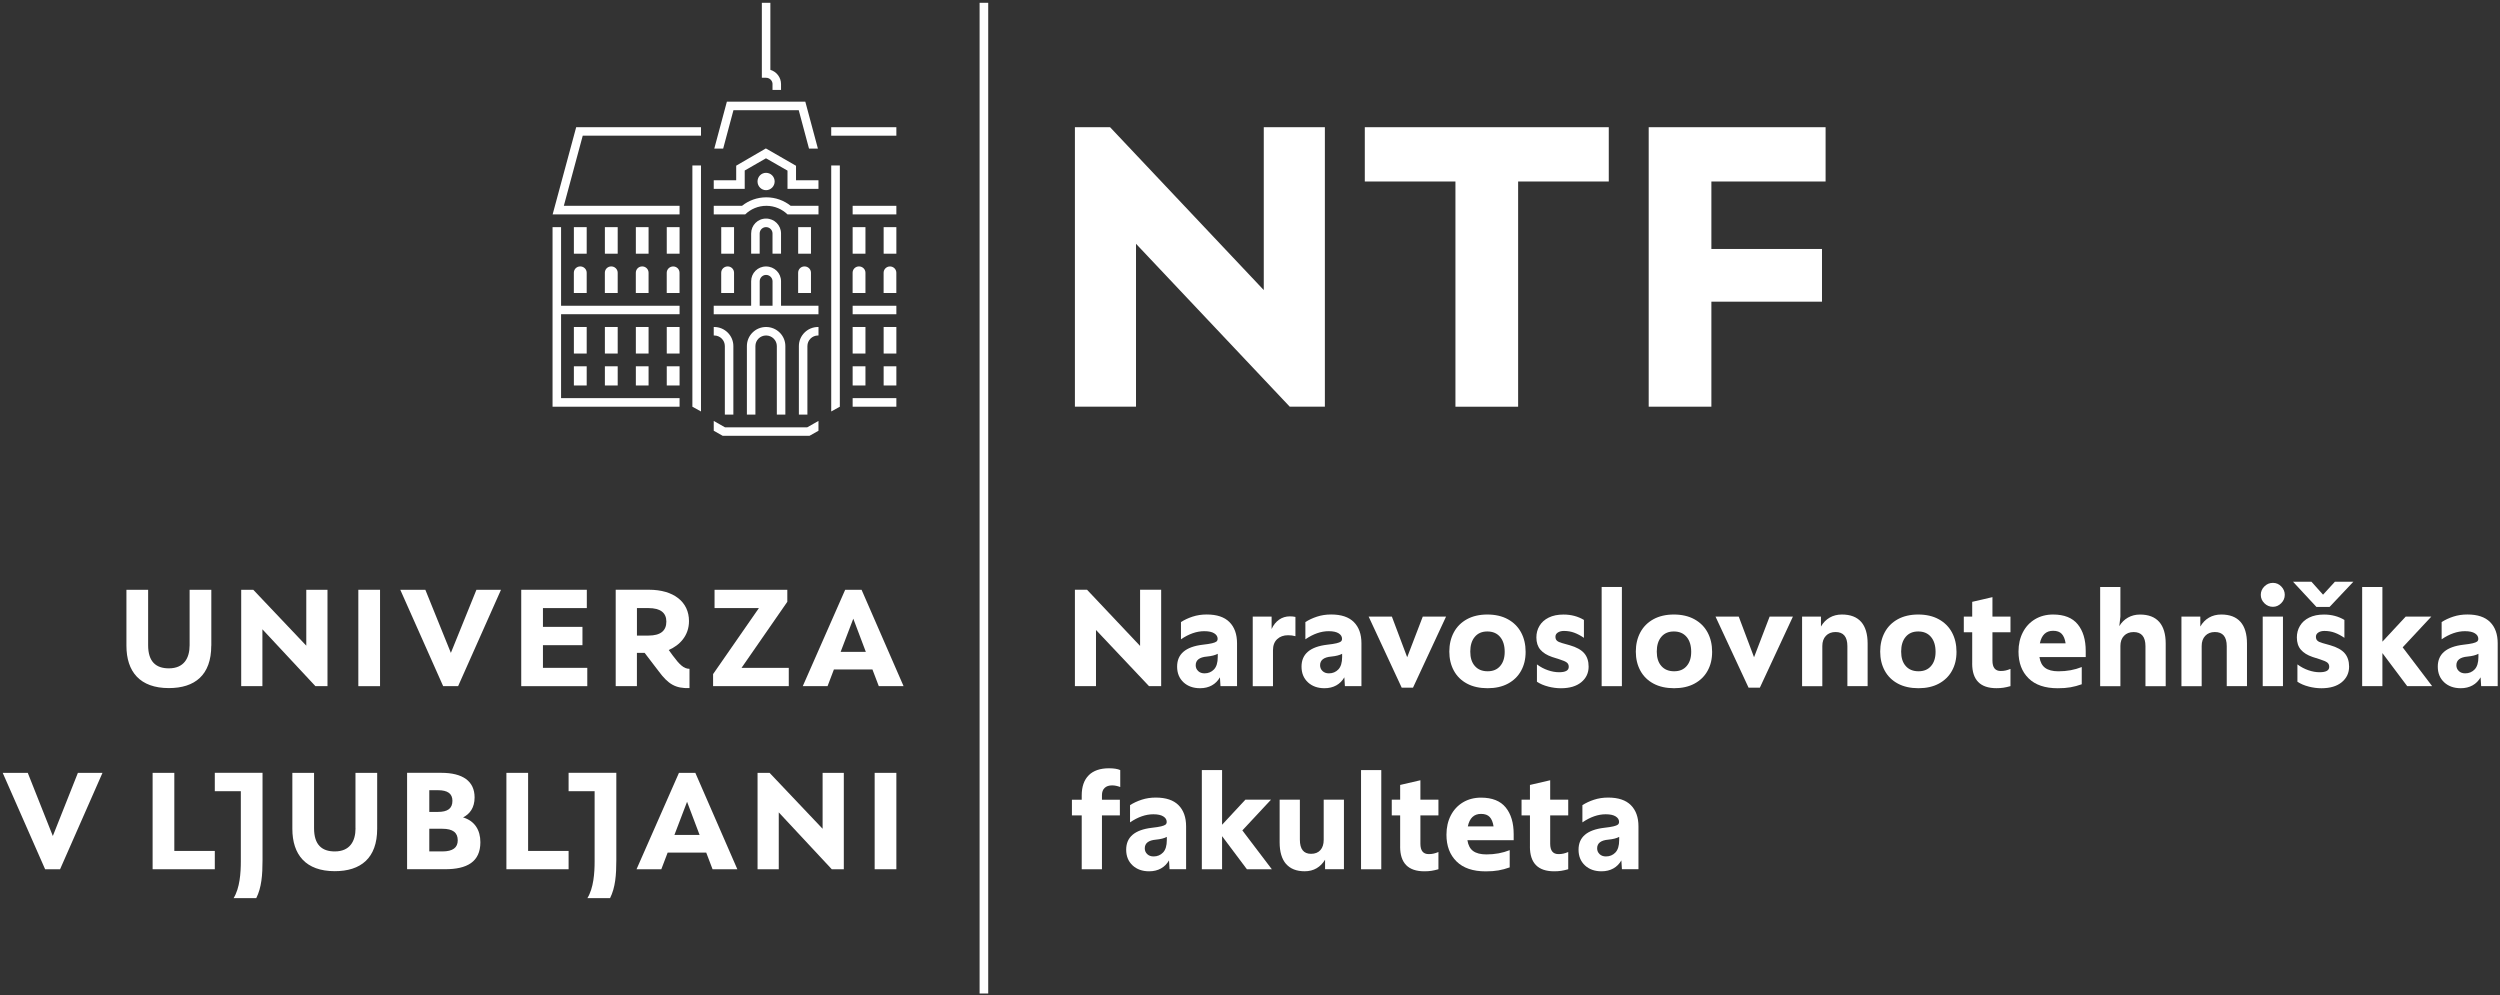
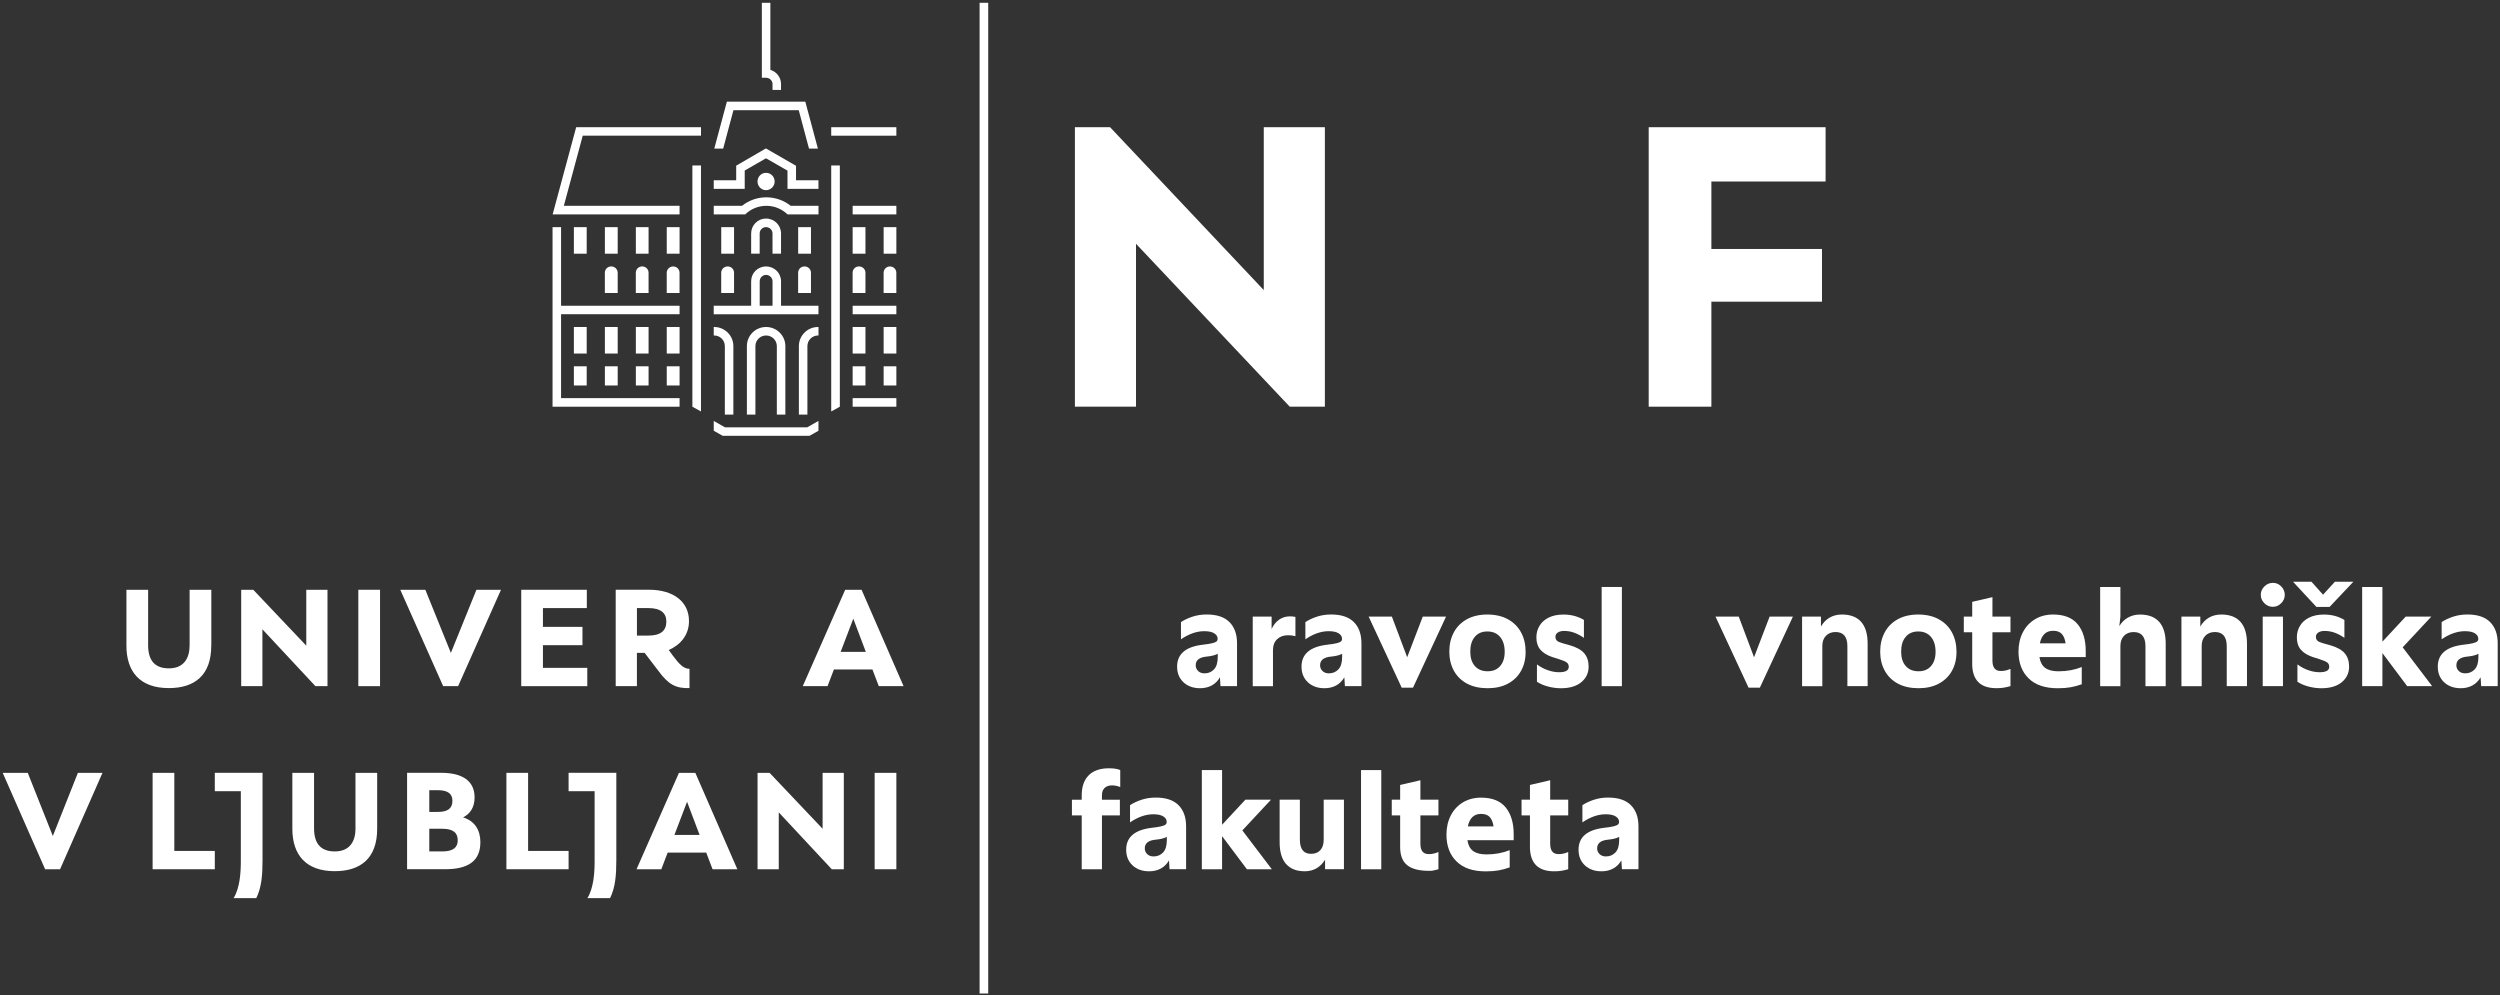
<svg xmlns="http://www.w3.org/2000/svg" width="804" height="320" viewBox="0 0 804 320" fill="none">
  <rect x="0" y="0" width="804" height="320" fill="#333333" stroke="none" />
-   <path d="M352.47 202.6V220.67H345.69V189.66H349.59L366.65 207.73V189.66H373.43V220.67H369.53L352.47 202.6Z" fill="white" />
  <path d="M380.62 219.43C379.25 218.16 378.56 216.48 378.56 214.38C378.56 210.33 381.31 207.99 386.8 207.34C388.13 207.19 389.13 207.04 389.81 206.87C390.49 206.71 390.95 206.52 391.21 206.32C391.46 206.11 391.59 205.82 391.59 205.43C391.59 204.72 391.23 204.14 390.5 203.68C389.78 203.22 388.71 202.99 387.29 202.99C384.84 202.99 382.34 203.86 379.8 205.6V200.06C380.89 199.35 382.14 198.77 383.54 198.31C384.94 197.85 386.46 197.62 388.08 197.62C391.33 197.62 393.77 198.43 395.39 200.06C397.01 201.68 397.83 203.96 397.83 206.88V220.66H392.51L392.33 217.83C391.68 218.95 390.82 219.82 389.74 220.42C388.66 221.02 387.4 221.33 385.95 221.33C383.76 221.33 381.99 220.7 380.61 219.43H380.62ZM385.32 215.8C385.84 216.3 386.52 216.55 387.38 216.55C388.59 216.55 389.6 216.13 390.41 215.29C391.22 214.45 391.63 213.11 391.63 211.28V210.26C390.83 210.7 389.67 211 388.13 211.15C385.74 211.36 384.54 212.29 384.54 213.94C384.54 214.68 384.8 215.3 385.32 215.8Z" fill="white" />
  <path d="M402.88 198.3H408.95V202.29C409.54 200.99 410.35 199.99 411.36 199.28C412.38 198.57 413.54 198.22 414.84 198.22C415.46 198.22 416.05 198.28 416.61 198.4V204.6C415.87 204.39 415.09 204.29 414.26 204.29C412.81 204.29 411.64 204.71 410.74 205.55C409.84 206.39 409.39 207.58 409.39 209.12V220.68H402.88V198.31V198.3Z" fill="white" />
  <path d="M420.63 219.43C419.26 218.16 418.57 216.48 418.57 214.38C418.57 210.33 421.32 207.99 426.81 207.34C428.14 207.19 429.14 207.04 429.82 206.87C430.5 206.71 430.96 206.52 431.22 206.32C431.47 206.11 431.6 205.82 431.6 205.43C431.6 204.72 431.24 204.14 430.51 203.68C429.79 203.22 428.72 202.99 427.3 202.99C424.85 202.99 422.35 203.86 419.81 205.6V200.06C420.9 199.35 422.15 198.77 423.55 198.31C424.95 197.85 426.47 197.62 428.09 197.62C431.34 197.62 433.78 198.43 435.4 200.06C437.02 201.68 437.84 203.96 437.84 206.88V220.66H432.52L432.34 217.83C431.69 218.95 430.83 219.82 429.75 220.42C428.67 221.02 427.41 221.33 425.96 221.33C423.77 221.33 422 220.7 420.62 219.43H420.63ZM425.32 215.8C425.84 216.3 426.52 216.55 427.38 216.55C428.59 216.55 429.6 216.13 430.41 215.29C431.22 214.45 431.63 213.11 431.63 211.28V210.26C430.83 210.7 429.67 211 428.13 211.15C425.74 211.36 424.54 212.29 424.54 213.94C424.54 214.68 424.8 215.3 425.32 215.8Z" fill="white" />
  <path d="M440.14 198.3H447.63L452.55 211.37L457.56 198.3H465.05L454.42 221.16H450.79L440.16 198.3H440.14Z" fill="white" />
  <path d="M471.79 219.85C469.94 218.86 468.53 217.47 467.56 215.69C466.59 213.91 466.1 211.86 466.1 209.55C466.1 207.24 466.59 205.15 467.56 203.35C468.53 201.55 469.94 200.15 471.77 199.14C473.6 198.14 475.79 197.63 478.33 197.63C480.87 197.63 483.11 198.14 484.95 199.16C486.8 200.18 488.21 201.59 489.18 203.39C490.15 205.19 490.64 207.27 490.64 209.64C490.64 212.01 490.15 213.97 489.18 215.73C488.21 217.49 486.8 218.86 484.97 219.85C483.14 220.84 480.95 221.33 478.41 221.33C475.87 221.33 473.63 220.84 471.79 219.85ZM474.32 214.2C475.31 215.32 476.67 215.88 478.42 215.88C480.17 215.88 481.48 215.32 482.45 214.2C483.42 213.08 483.91 211.56 483.91 209.64C483.91 207.6 483.42 206 482.43 204.83C481.44 203.66 480.07 203.08 478.33 203.08C476.59 203.08 475.27 203.66 474.3 204.81C473.33 205.96 472.84 207.54 472.84 209.55C472.84 211.56 473.33 213.08 474.32 214.2Z" fill="white" />
  <path d="M497.91 220.8C496.52 220.45 495.31 219.93 494.28 219.25V213.67C495.4 214.5 496.58 215.13 497.82 215.55C499.06 215.98 500.26 216.19 501.41 216.19C503.48 216.19 504.51 215.61 504.51 214.46C504.51 213.87 504.31 213.41 503.91 213.09C503.51 212.76 502.71 212.41 501.5 212.03L499.15 211.28C497.5 210.72 496.24 209.94 495.38 208.93C494.52 207.93 494.1 206.61 494.1 204.99C494.1 203.63 494.43 202.39 495.1 201.27C495.76 200.15 496.75 199.26 498.07 198.61C499.38 197.96 500.97 197.64 502.83 197.64C505.28 197.64 507.47 198.22 509.39 199.37V205.13C508.36 204.42 507.33 203.87 506.31 203.49C505.29 203.11 504.18 202.91 502.97 202.91C502.17 202.91 501.51 203.08 501 203.42C500.48 203.76 500.23 204.21 500.23 204.77C500.23 205.33 500.39 205.76 500.72 206.05C501.04 206.35 501.58 206.6 502.31 206.8L504.83 207.51C506.99 208.13 508.54 208.99 509.48 210.08C510.42 211.17 510.9 212.61 510.9 214.38C510.9 216.42 510.12 218.09 508.55 219.39C506.98 220.69 504.8 221.34 501.99 221.34C500.66 221.34 499.3 221.16 497.91 220.81V220.8Z" fill="white" />
  <path d="M515.09 188.77H521.6V220.67H515.09V188.77Z" fill="white" />
-   <path d="M531.77 219.85C529.92 218.86 528.51 217.47 527.54 215.69C526.57 213.91 526.08 211.86 526.08 209.55C526.08 207.24 526.57 205.15 527.54 203.35C528.51 201.55 529.92 200.15 531.75 199.14C533.58 198.14 535.77 197.63 538.31 197.63C540.85 197.63 543.09 198.14 544.93 199.16C546.78 200.18 548.19 201.59 549.16 203.39C550.13 205.19 550.62 207.27 550.62 209.64C550.62 212.01 550.13 213.97 549.16 215.73C548.19 217.49 546.78 218.86 544.95 219.85C543.12 220.84 540.93 221.33 538.39 221.33C535.85 221.33 533.61 220.84 531.77 219.85ZM534.3 214.2C535.29 215.32 536.65 215.88 538.4 215.88C540.15 215.88 541.46 215.32 542.43 214.2C543.4 213.08 543.89 211.56 543.89 209.64C543.89 207.6 543.4 206 542.41 204.83C541.42 203.66 540.05 203.08 538.31 203.08C536.57 203.08 535.25 203.66 534.28 204.81C533.31 205.96 532.82 207.54 532.82 209.55C532.82 211.56 533.31 213.08 534.3 214.2Z" fill="white" />
  <path d="M551.69 198.3H559.18L564.1 211.37L569.11 198.3H576.6L565.97 221.16H562.34L551.71 198.3H551.69Z" fill="white" />
  <path d="M579.55 198.3H585.62V201.49C586.33 200.25 587.26 199.3 588.41 198.63C589.56 197.96 590.88 197.63 592.35 197.63C595.1 197.63 597.16 198.42 598.55 200C599.94 201.58 600.63 203.91 600.63 206.98V220.67H594.12V207.82C594.12 204.78 592.85 203.26 590.31 203.26C589.01 203.26 587.98 203.67 587.21 204.48C586.44 205.29 586.06 206.38 586.06 207.74V220.68H579.55V198.31V198.3Z" fill="white" />
  <path d="M610.36 219.85C608.51 218.86 607.1 217.47 606.13 215.69C605.16 213.91 604.67 211.86 604.67 209.55C604.67 207.24 605.16 205.15 606.13 203.35C607.1 201.55 608.51 200.15 610.34 199.14C612.17 198.14 614.36 197.63 616.9 197.63C619.44 197.63 621.68 198.14 623.52 199.16C625.37 200.18 626.78 201.59 627.75 203.39C628.72 205.19 629.21 207.27 629.21 209.64C629.21 212.01 628.72 213.97 627.75 215.73C626.78 217.49 625.37 218.86 623.54 219.85C621.71 220.84 619.52 221.33 616.98 221.33C614.44 221.33 612.2 220.84 610.36 219.85ZM612.89 214.2C613.88 215.32 615.24 215.88 616.99 215.88C618.74 215.88 620.05 215.32 621.02 214.2C621.99 213.08 622.48 211.56 622.48 209.64C622.48 207.6 621.99 206 621 204.83C620.01 203.66 618.64 203.08 616.9 203.08C615.16 203.08 613.84 203.66 612.87 204.81C611.9 205.96 611.41 207.54 611.41 209.55C611.41 211.56 611.9 213.08 612.89 214.2Z" fill="white" />
  <path d="M634.26 213.4V203.34H631.56V198.29H634.26V193.55L640.77 192.04V198.29H646.57V203.34H640.77V212.47C640.77 214.68 641.66 215.79 643.43 215.79C644.02 215.79 644.54 215.74 645 215.63C645.46 215.53 645.98 215.36 646.57 215.12V220.66C645.71 220.9 644.95 221.07 644.29 221.17C643.63 221.27 642.88 221.32 642.05 221.32C636.85 221.32 634.25 218.68 634.25 213.39L634.26 213.4Z" fill="white" />
  <path d="M652.38 218.14C650.22 216.01 649.15 213.15 649.15 209.55C649.15 207.22 649.62 205.15 650.55 203.35C651.48 201.55 652.79 200.15 654.47 199.14C656.15 198.14 658.09 197.63 660.27 197.63C663.84 197.63 666.49 198.68 668.2 200.78C669.91 202.88 670.77 205.74 670.77 209.37V211.32H655.89C656.13 212.91 656.74 214.07 657.73 214.8C658.72 215.52 660.14 215.89 662 215.89C664.72 215.89 667.21 215.43 669.49 214.52V220.06C668.25 220.5 667.05 220.83 665.88 221.03C664.71 221.24 663.35 221.34 661.78 221.34C657.68 221.34 654.54 220.28 652.39 218.15L652.38 218.14ZM664.3 206.89C664.09 205.53 663.68 204.52 663.06 203.86C662.44 203.19 661.51 202.86 660.27 202.86C658 202.86 656.58 204.2 656.02 206.89H664.3Z" fill="white" />
  <path d="M675.41 188.77H681.92V198.3L681.57 201.36C682.28 200.18 683.21 199.26 684.36 198.61C685.51 197.96 686.8 197.64 688.21 197.64C690.96 197.64 693.02 198.43 694.41 200.01C695.8 201.59 696.49 203.92 696.49 206.99V220.68H689.98V207.83C689.98 204.79 688.71 203.27 686.17 203.27C684.87 203.27 683.84 203.68 683.07 204.49C682.3 205.3 681.92 206.39 681.92 207.75V220.69H675.41V188.79V188.77Z" fill="white" />
  <path d="M701.55 198.3H707.62V201.49C708.33 200.25 709.26 199.3 710.41 198.63C711.56 197.96 712.88 197.63 714.35 197.63C717.1 197.63 719.16 198.42 720.55 200C721.94 201.58 722.63 203.91 722.63 206.98V220.67H716.12V207.82C716.12 204.78 714.85 203.26 712.31 203.26C711.01 203.26 709.98 203.67 709.21 204.48C708.44 205.29 708.06 206.38 708.06 207.74V220.68H701.55V198.31V198.3Z" fill="white" />
  <path d="M728.22 188.6C728.99 187.83 729.9 187.45 730.97 187.45C732.04 187.45 732.9 187.83 733.65 188.6C734.4 189.37 734.78 190.27 734.78 191.3C734.78 192.33 734.4 193.23 733.63 194C732.86 194.77 731.98 195.15 730.97 195.15C729.91 195.15 728.99 194.77 728.22 194C727.45 193.23 727.07 192.33 727.07 191.3C727.07 190.27 727.45 189.37 728.22 188.6ZM727.69 198.3H734.2V220.67H727.69V198.3Z" fill="white" />
  <path d="M737.43 187.09H743.37L747.09 191.25L750.9 187.09H756.84L749.18 195.2H744.97L737.44 187.09H737.43ZM742.48 220.8C741.09 220.45 739.88 219.93 738.85 219.25V213.67C739.97 214.5 741.15 215.13 742.39 215.55C743.63 215.98 744.83 216.19 745.98 216.19C748.05 216.19 749.08 215.61 749.08 214.46C749.08 213.87 748.88 213.41 748.48 213.09C748.08 212.76 747.28 212.41 746.07 212.03L743.72 211.28C742.07 210.72 740.81 209.94 739.95 208.93C739.09 207.93 738.67 206.61 738.67 204.99C738.67 203.63 739 202.39 739.67 201.27C740.33 200.15 741.32 199.26 742.64 198.61C743.95 197.96 745.54 197.64 747.4 197.64C749.85 197.64 752.04 198.22 753.96 199.37V205.13C752.93 204.42 751.9 203.87 750.88 203.49C749.86 203.11 748.75 202.91 747.54 202.91C746.74 202.91 746.08 203.08 745.57 203.42C745.05 203.76 744.8 204.21 744.8 204.77C744.8 205.33 744.96 205.76 745.29 206.05C745.61 206.35 746.15 206.6 746.88 206.8L749.4 207.51C751.56 208.13 753.11 208.99 754.05 210.08C754.99 211.17 755.47 212.61 755.47 214.38C755.47 216.42 754.69 218.09 753.12 219.39C751.55 220.69 749.37 221.34 746.56 221.34C745.23 221.34 743.87 221.16 742.48 220.81V220.8Z" fill="white" />
  <path d="M766.18 210.04V220.67H759.67V188.77H766.18V206.36L773.67 198.3H781.91L772.7 208.18L782.18 220.67H774.16L766.19 210.04H766.18Z" fill="white" />
  <path d="M786.05 219.43C784.68 218.16 783.99 216.48 783.99 214.38C783.99 210.33 786.74 207.99 792.23 207.34C793.56 207.19 794.56 207.04 795.24 206.87C795.92 206.71 796.38 206.52 796.64 206.32C796.89 206.11 797.02 205.82 797.02 205.43C797.02 204.72 796.66 204.14 795.93 203.68C795.21 203.22 794.14 202.99 792.72 202.99C790.27 202.99 787.77 203.86 785.23 205.6V200.06C786.32 199.35 787.57 198.77 788.97 198.31C790.37 197.85 791.89 197.62 793.51 197.62C796.76 197.62 799.2 198.43 800.82 200.06C802.44 201.68 803.26 203.96 803.26 206.88V220.66H797.94L797.76 217.83C797.11 218.95 796.25 219.82 795.17 220.42C794.09 221.02 792.83 221.33 791.38 221.33C789.19 221.33 787.42 220.7 786.04 219.43H786.05ZM790.75 215.8C791.27 216.3 791.95 216.55 792.81 216.55C794.02 216.55 795.03 216.13 795.84 215.29C796.65 214.45 797.06 213.11 797.06 211.28V210.26C796.26 210.7 795.1 211 793.56 211.15C791.17 211.36 789.97 212.29 789.97 213.94C789.97 214.68 790.23 215.3 790.75 215.8Z" fill="white" />
  <path d="M350.13 249.32C351.64 247.83 353.81 247.08 356.64 247.08C358.2 247.08 359.42 247.27 360.27 247.66V253.11C359.35 252.76 358.48 252.58 357.66 252.58C356.63 252.58 355.82 252.85 355.25 253.4C354.67 253.95 354.39 254.72 354.39 255.73V257.19H360.15V262.24H354.39V279.56H347.88V262.24H344.73V257.19H347.88V255.82C347.88 252.99 348.63 250.82 350.14 249.33L350.13 249.32Z" fill="white" />
  <path d="M364.24 278.31C362.87 277.04 362.18 275.36 362.18 273.26C362.18 269.21 364.93 266.87 370.42 266.22C371.75 266.07 372.75 265.92 373.43 265.75C374.11 265.59 374.57 265.4 374.83 265.2C375.08 264.99 375.21 264.7 375.21 264.31C375.21 263.6 374.85 263.02 374.12 262.56C373.4 262.1 372.33 261.87 370.91 261.87C368.46 261.87 365.96 262.74 363.42 264.48V258.94C364.51 258.23 365.76 257.65 367.16 257.19C368.56 256.73 370.08 256.5 371.7 256.5C374.95 256.5 377.39 257.31 379.01 258.94C380.63 260.56 381.45 262.84 381.45 265.76V279.54H376.13L375.95 276.71C375.3 277.83 374.44 278.7 373.36 279.3C372.28 279.9 371.02 280.21 369.57 280.21C367.38 280.21 365.61 279.58 364.23 278.31H364.24ZM368.94 274.68C369.46 275.18 370.14 275.43 371 275.43C372.21 275.43 373.22 275.01 374.03 274.17C374.84 273.33 375.25 271.99 375.25 270.16V269.14C374.45 269.58 373.29 269.88 371.75 270.03C369.36 270.24 368.16 271.17 368.16 272.82C368.16 273.56 368.42 274.18 368.94 274.68Z" fill="white" />
  <path d="M393.02 268.92V279.55H386.51V247.65H393.02V265.24L400.51 257.18H408.75L399.54 267.06L409.02 279.55H401L393.03 268.92H393.02Z" fill="white" />
  <path d="M413.59 277.85C412.22 276.27 411.53 273.94 411.53 270.87V257.18H418.04V270.03C418.04 273.07 419.24 274.59 421.63 274.59C422.93 274.59 423.93 274.19 424.64 273.39C425.35 272.59 425.7 271.5 425.7 270.11V257.17H432.21V279.54H426.14V276.48C425.43 277.66 424.52 278.58 423.42 279.23C422.31 279.88 421.03 280.2 419.59 280.2C416.96 280.2 414.96 279.41 413.59 277.83V277.85Z" fill="white" />
  <path d="M437.71 247.66H444.22V279.56H437.71V247.66Z" fill="white" />
-   <path d="M450.29 272.29V262.23H447.59V257.18H450.29V252.44L456.8 250.93V257.18H462.6V262.23H456.8V271.36C456.8 273.57 457.69 274.68 459.46 274.68C460.05 274.68 460.57 274.63 461.03 274.52C461.49 274.42 462.01 274.25 462.6 274.01V279.55C461.74 279.79 460.98 279.96 460.32 280.06C459.66 280.16 458.91 280.21 458.08 280.21C452.88 280.21 450.28 277.57 450.28 272.28L450.29 272.29Z" fill="white" />
+   <path d="M450.29 272.29V262.23H447.59V257.18H450.29V252.44L456.8 250.93V257.18H462.6V262.23H456.8V271.36C456.8 273.57 457.69 274.68 459.46 274.68C460.05 274.68 460.57 274.63 461.03 274.52C461.49 274.42 462.01 274.25 462.6 274.01V279.55C461.74 279.79 460.98 279.96 460.32 280.06C452.88 280.21 450.28 277.57 450.28 272.28L450.29 272.29Z" fill="white" />
  <path d="M468.41 277.03C466.25 274.9 465.18 272.04 465.18 268.44C465.18 266.11 465.65 264.04 466.58 262.24C467.51 260.44 468.82 259.04 470.5 258.03C472.18 257.03 474.12 256.52 476.3 256.52C479.87 256.52 482.52 257.57 484.23 259.67C485.94 261.77 486.8 264.63 486.8 268.26V270.21H471.92C472.16 271.8 472.77 272.96 473.76 273.69C474.75 274.41 476.17 274.78 478.03 274.78C480.75 274.78 483.24 274.32 485.52 273.41V278.95C484.28 279.39 483.08 279.72 481.91 279.92C480.74 280.13 479.38 280.23 477.81 280.23C473.71 280.23 470.57 279.17 468.42 277.04L468.41 277.03ZM480.33 265.78C480.12 264.42 479.71 263.41 479.09 262.75C478.47 262.08 477.54 261.75 476.3 261.75C474.03 261.75 472.61 263.09 472.05 265.78H480.33Z" fill="white" />
  <path d="M492.03 272.29V262.23H489.33V257.18H492.03V252.44L498.54 250.93V257.18H504.34V262.23H498.54V271.36C498.54 273.57 499.43 274.68 501.2 274.68C501.79 274.68 502.31 274.63 502.77 274.52C503.23 274.42 503.75 274.25 504.34 274.01V279.55C503.48 279.79 502.72 279.96 502.06 280.06C501.4 280.16 500.65 280.21 499.82 280.21C494.62 280.21 492.02 277.57 492.02 272.28L492.03 272.29Z" fill="white" />
  <path d="M509.72 278.31C508.35 277.04 507.66 275.36 507.66 273.26C507.66 269.21 510.41 266.87 515.9 266.22C517.23 266.07 518.23 265.92 518.91 265.75C519.59 265.59 520.05 265.4 520.31 265.2C520.56 264.99 520.69 264.7 520.69 264.31C520.69 263.6 520.33 263.02 519.6 262.56C518.88 262.1 517.81 261.87 516.39 261.87C513.94 261.87 511.44 262.74 508.9 264.48V258.94C509.99 258.23 511.24 257.65 512.64 257.19C514.04 256.73 515.56 256.5 517.18 256.5C520.43 256.5 522.87 257.31 524.49 258.94C526.11 260.56 526.93 262.84 526.93 265.76V279.54H521.61L521.43 276.71C520.78 277.83 519.92 278.7 518.84 279.3C517.76 279.9 516.5 280.21 515.05 280.21C512.86 280.21 511.09 279.58 509.71 278.31H509.72ZM514.42 274.68C514.94 275.18 515.62 275.43 516.48 275.43C517.69 275.43 518.7 275.01 519.51 274.17C520.32 273.33 520.73 271.99 520.73 270.16V269.14C519.93 269.58 518.77 269.88 517.23 270.03C514.84 270.24 513.64 271.17 513.64 272.82C513.64 273.56 513.9 274.18 514.42 274.68Z" fill="white" />
-   <path d="M253.67 214.78H238.48L253.2 193.54V189.67H229.8V195.56H244.06L229.33 216.79V220.67H253.67V214.78Z" fill="white" />
  <path d="M67.96 207.65V189.67H60.98V207.5C60.98 211.69 59.12 214.94 54.31 214.94C50.12 214.94 47.64 212.77 47.64 207.5V189.67H40.66V207.65C40.66 216.02 45 221.29 54.3 221.29C62.67 221.29 67.94 217.1 67.94 207.65H67.96Z" fill="white" />
  <path d="M188.87 214.78H174.61V207.49H187.32V201.6H174.61V195.56H188.72V189.67H167.63V220.67H188.87V214.78Z" fill="white" />
  <path d="M105.32 220.67V189.67H98.5V207.65L81.45 189.67H77.57V220.67H84.39V202.38L101.44 220.67H105.32Z" fill="white" />
  <path d="M204.84 209.97H207.32L211.82 215.86C214.92 220.05 217.25 221.44 221.74 221.29V215.09C219.88 215.09 218.48 213.69 216.31 210.75L215.07 209.04C218.64 207.49 221.58 204.39 221.58 199.74C221.58 193.54 216.62 189.66 208.71 189.66H198.01V220.66H204.83V209.96L204.84 209.97ZM204.84 195.56H208.56C212.44 195.56 214.3 197.11 214.3 199.9C214.3 202.85 212.44 204.4 208.56 204.4H204.84V195.56Z" fill="white" />
  <path d="M122.22 189.67H115.24V220.67H122.22V189.67Z" fill="white" />
  <path d="M145 209.97L136.79 189.67H128.73L142.52 220.67H147.33L161.12 189.67H153.22L145 209.97Z" fill="white" />
  <path d="M271.81 189.67H277.08L290.59 220.67H282.62L280.58 215.31H268.18L266.14 220.67H258.17L271.81 189.67ZM278.45 209.64L274.42 198.97L270.35 209.64H278.45Z" fill="white" />
  <path d="M69.08 254.44H77.45V277.07C77.45 280.64 77.14 285.6 75.12 288.85H82.41C84.12 285.44 84.43 281.41 84.43 276.6V248.54H69.08V254.43V254.44Z" fill="white" />
  <path d="M56.06 248.55H49.08V279.55H69.08V273.66H56.06V248.55Z" fill="white" />
  <path d="M16.99 268.86L8.93 248.55H0.87L14.51 279.55H19.32L32.96 248.55H25.05L16.99 268.86Z" fill="white" />
  <path d="M169.84 248.55H162.86V279.55H182.86V273.66H169.84V248.55Z" fill="white" />
  <path d="M264.55 266.53L247.5 248.55H243.63V279.55H250.45V261.26L267.5 279.55H271.37V248.55H264.55V266.53Z" fill="white" />
  <path d="M288.27 248.55H281.29V279.55H288.27V248.55Z" fill="white" />
  <path d="M114.34 266.38C114.34 270.57 112.48 273.82 107.67 273.82C103.48 273.82 101 271.65 101 266.38V248.55H94.02V266.53C94.02 274.9 98.36 280.17 107.66 280.17C116.03 280.17 121.3 275.98 121.3 266.53V248.55H114.32V266.38H114.34Z" fill="white" />
  <path d="M182.86 254.44H191.23V277.07C191.23 280.64 190.92 285.6 188.9 288.85H196.19C197.9 285.44 198.21 281.41 198.21 276.6V248.54H182.86V254.43V254.44Z" fill="white" />
  <path d="M148.91 262.88C151.09 261.79 152.63 259.77 152.63 256.45C152.63 251.18 148.75 248.54 141.93 248.54H130.92V279.54H143.17C150.15 279.54 154.49 277.21 154.49 270.86C154.49 266.92 152.66 264.01 148.91 262.87V262.88ZM138.06 254.13H140.85C143.95 254.13 145.5 255.22 145.5 257.54C145.5 260.02 143.95 261.11 140.85 261.11H138.06V254.13ZM142.25 273.82H138.06V266.53H142.25C145.66 266.53 147.21 267.77 147.21 270.25C147.21 272.58 145.66 273.82 142.25 273.82Z" fill="white" />
  <path d="M218.35 248.55H223.62L237.13 279.55H229.16L227.12 274.19H214.72L212.68 279.55H204.71L218.35 248.55ZM224.99 268.52L220.96 257.85L216.89 268.52H224.99Z" fill="white" />
  <path d="M317.81 0.9H315.04V319.51H317.81V0.9Z" fill="white" />
  <path d="M288.27 117.8H284.18V123.97H288.27V117.8Z" fill="white" />
  <path d="M278.33 105.16H274.21V113.7H278.33V105.16Z" fill="white" />
  <path d="M288.27 105.16H284.18V113.7H288.27V105.16Z" fill="white" />
  <path d="M288.27 98.33H274.21V101.06H288.27V98.33Z" fill="white" />
  <path d="M288.27 128.04H274.21V130.8H288.27V128.04Z" fill="white" />
  <path d="M278.33 117.8H274.21V123.97H278.33V117.8Z" fill="white" />
  <path d="M288.27 73.05H284.18V81.59H288.27V73.05Z" fill="white" />
  <path d="M288.27 66.19H274.21V68.95H288.27V66.19Z" fill="white" />
  <path d="M274.21 94.22H278.33V87.72C278.33 86.58 277.4 85.68 276.25 85.68C275.1 85.68 274.2 86.58 274.2 87.72V94.22H274.21Z" fill="white" />
  <path d="M288.27 40.91H267.32V43.64H288.27V40.91Z" fill="white" />
  <path d="M286.22 85.69C285.08 85.69 284.17 86.59 284.17 87.73V94.23H288.26V87.73C288.26 86.59 287.36 85.69 286.21 85.69H286.22Z" fill="white" />
  <path d="M278.33 73.05H274.21V81.59H278.33V73.05Z" fill="white" />
  <path d="M194.53 94.22H198.65V87.72C198.65 86.58 197.72 85.68 196.57 85.68C195.42 85.68 194.52 86.58 194.52 87.72V94.22H194.53Z" fill="white" />
  <path d="M188.68 73.05H184.56V81.59H188.68V73.05Z" fill="white" />
  <path d="M248.44 27.04V28.42V28.92H251.18V27.04C251.18 24.88 249.74 23.06 247.75 22.46V0.91H245.01V25.01H246.37C247.51 25.01 248.45 25.94 248.45 27.05L248.44 27.04Z" fill="white" />
  <path d="M218.55 73.05H214.43V81.59H218.55V73.05Z" fill="white" />
-   <path d="M184.56 94.22H188.68V87.72C188.68 86.58 187.75 85.68 186.6 85.68C185.45 85.68 184.55 86.58 184.55 87.72V94.22H184.56Z" fill="white" />
  <path d="M188.68 117.8H184.56V123.97H188.68V117.8Z" fill="white" />
  <path d="M216.5 85.69C215.36 85.69 214.42 86.59 214.42 87.73V94.23H218.54V87.73C218.54 86.59 217.64 85.69 216.49 85.69H216.5Z" fill="white" />
  <path d="M208.58 73.05H204.49V81.59H208.58V73.05Z" fill="white" />
  <path d="M198.65 73.05H194.53V81.59H198.65V73.05Z" fill="white" />
  <path d="M204.49 94.22H208.58V87.72C208.58 86.58 207.68 85.68 206.53 85.68C205.38 85.68 204.48 86.58 204.48 87.72V94.22H204.49Z" fill="white" />
  <path d="M180.44 73.05H177.7V130.8H218.55V128.04H180.44V101.05H218.55V98.33H180.44V73.05Z" fill="white" />
  <path d="M188.68 105.16H184.56V113.7H188.68V105.16Z" fill="white" />
  <path d="M235.88 35.43H256.87L260.18 47.8H263.04L258.99 32.7H233.76L229.71 47.8H232.57L235.88 35.43Z" fill="white" />
  <path d="M218.55 105.16H214.43V113.7H218.55V105.16Z" fill="white" />
  <path d="M233.11 111.3V133.33H235.85V111.3C235.85 107.92 233.08 105.16 229.68 105.16H229.54V107.89C229.66 107.89 229.56 107.89 229.68 107.89C231.58 107.89 233.11 109.42 233.11 111.3Z" fill="white" />
  <path d="M218.55 117.8H214.43V123.97H218.55V117.8Z" fill="white" />
  <path d="M198.65 117.8H194.53V123.97H198.65V117.8Z" fill="white" />
  <path d="M198.65 105.16H194.53V113.7H198.65V105.16Z" fill="white" />
  <path d="M208.58 117.8H204.49V123.97H208.58V117.8Z" fill="white" />
  <path d="M208.58 105.16H204.49V113.7H208.58V105.16Z" fill="white" />
  <path d="M256.69 94.22H260.81V87.72C260.81 86.58 259.88 85.68 258.73 85.68C257.58 85.68 256.68 86.58 256.68 87.72V94.22H256.69Z" fill="white" />
  <path d="M187.41 43.63H225.44V40.91H185.3L177.73 68.94H218.55V66.19H181.33L187.41 43.63Z" fill="white" />
  <path d="M267.32 132.33L270.09 130.8V53.22H267.32V132.33Z" fill="white" />
  <path d="M256.92 111.3V133.33H259.66V111.3C259.66 109.41 261.2 107.89 263.09 107.89C263.21 107.89 263.11 107.89 263.23 107.89V105.16H263.09C259.69 105.16 256.92 107.92 256.92 111.3Z" fill="white" />
  <path d="M251.18 90.45C251.18 87.81 249.04 85.69 246.36 85.69C243.68 85.69 241.57 87.82 241.57 90.45V98.33H229.53V101.06H263.22V98.33H251.18V90.45ZM248.44 98.33H244.32V90.45C244.32 89.34 245.25 88.41 246.37 88.41C247.49 88.41 248.45 89.34 248.45 90.45V98.33H248.44Z" fill="white" />
  <path d="M256 53.31L246.37 47.77L246.31 47.73L236.76 53.28V57.98H229.54V60.74H239.5V54.84L246.34 50.91L253.26 54.87V60.74H263.22V57.98H256V53.31Z" fill="white" />
  <path d="M231.95 94.22H236.07V87.72C236.07 86.58 235.17 85.68 234.02 85.68C232.87 85.68 231.94 86.58 231.94 87.72V94.22H231.95Z" fill="white" />
  <path d="M252.57 133.33V111.3C252.57 107.92 249.8 105.16 246.37 105.16C242.94 105.16 240.2 107.92 240.2 111.3V133.33H242.94V111.3C242.94 109.41 244.48 107.89 246.37 107.89C248.26 107.89 249.83 109.42 249.83 111.3V133.33H252.57Z" fill="white" />
  <path d="M222.67 130.8L225.44 132.33V53.22H222.67V130.8Z" fill="white" />
  <path d="M249.13 58.37C249.13 56.83 247.9 55.58 246.36 55.58C244.82 55.58 243.62 56.83 243.62 58.37C243.62 59.91 244.85 61.16 246.36 61.16C247.87 61.16 249.13 59.91 249.13 58.37Z" fill="white" />
  <path d="M236.07 73.05H231.95V81.59H236.07V73.05Z" fill="white" />
  <path d="M246.46 63.46C243.48 63.46 240.77 64.48 238.63 66.19H229.54V68.95H239.66C241.41 67.24 243.82 66.19 246.46 66.19C249.1 66.19 251.49 67.24 253.26 68.95H263.23V66.19H254.29C252.15 64.48 249.41 63.46 246.46 63.46Z" fill="white" />
  <path d="M251.18 81.58V75.08C251.18 72.44 249.04 70.29 246.36 70.29C243.68 70.29 241.57 72.45 241.57 75.08V81.58H244.31V75.08C244.31 73.94 245.24 73.04 246.36 73.04C247.48 73.04 248.44 73.94 248.44 75.08V81.58H251.18Z" fill="white" />
  <path d="M260.81 73.05H256.69V81.59H260.81V73.05Z" fill="white" />
  <path d="M233.15 137.42L229.54 135.37V138.53L232.41 140.15H260.35L263.22 138.53V135.37L259.61 137.42H233.15Z" fill="white" />
  <path d="M365.34 78.4V130.79H345.69V40.9H356.99L406.43 93.29V40.9H426.08V130.79H414.78L365.34 78.4Z" fill="white" />
-   <path d="M468.07 58.37H438.92V40.91H517.38V58.37H488.23V130.8H468.07V58.37Z" fill="white" />
  <path d="M530.22 40.91H587.11V58.37H550.38V80.07H585.95V97.02H550.38V130.79H530.22V40.9V40.91Z" fill="white" />
</svg>